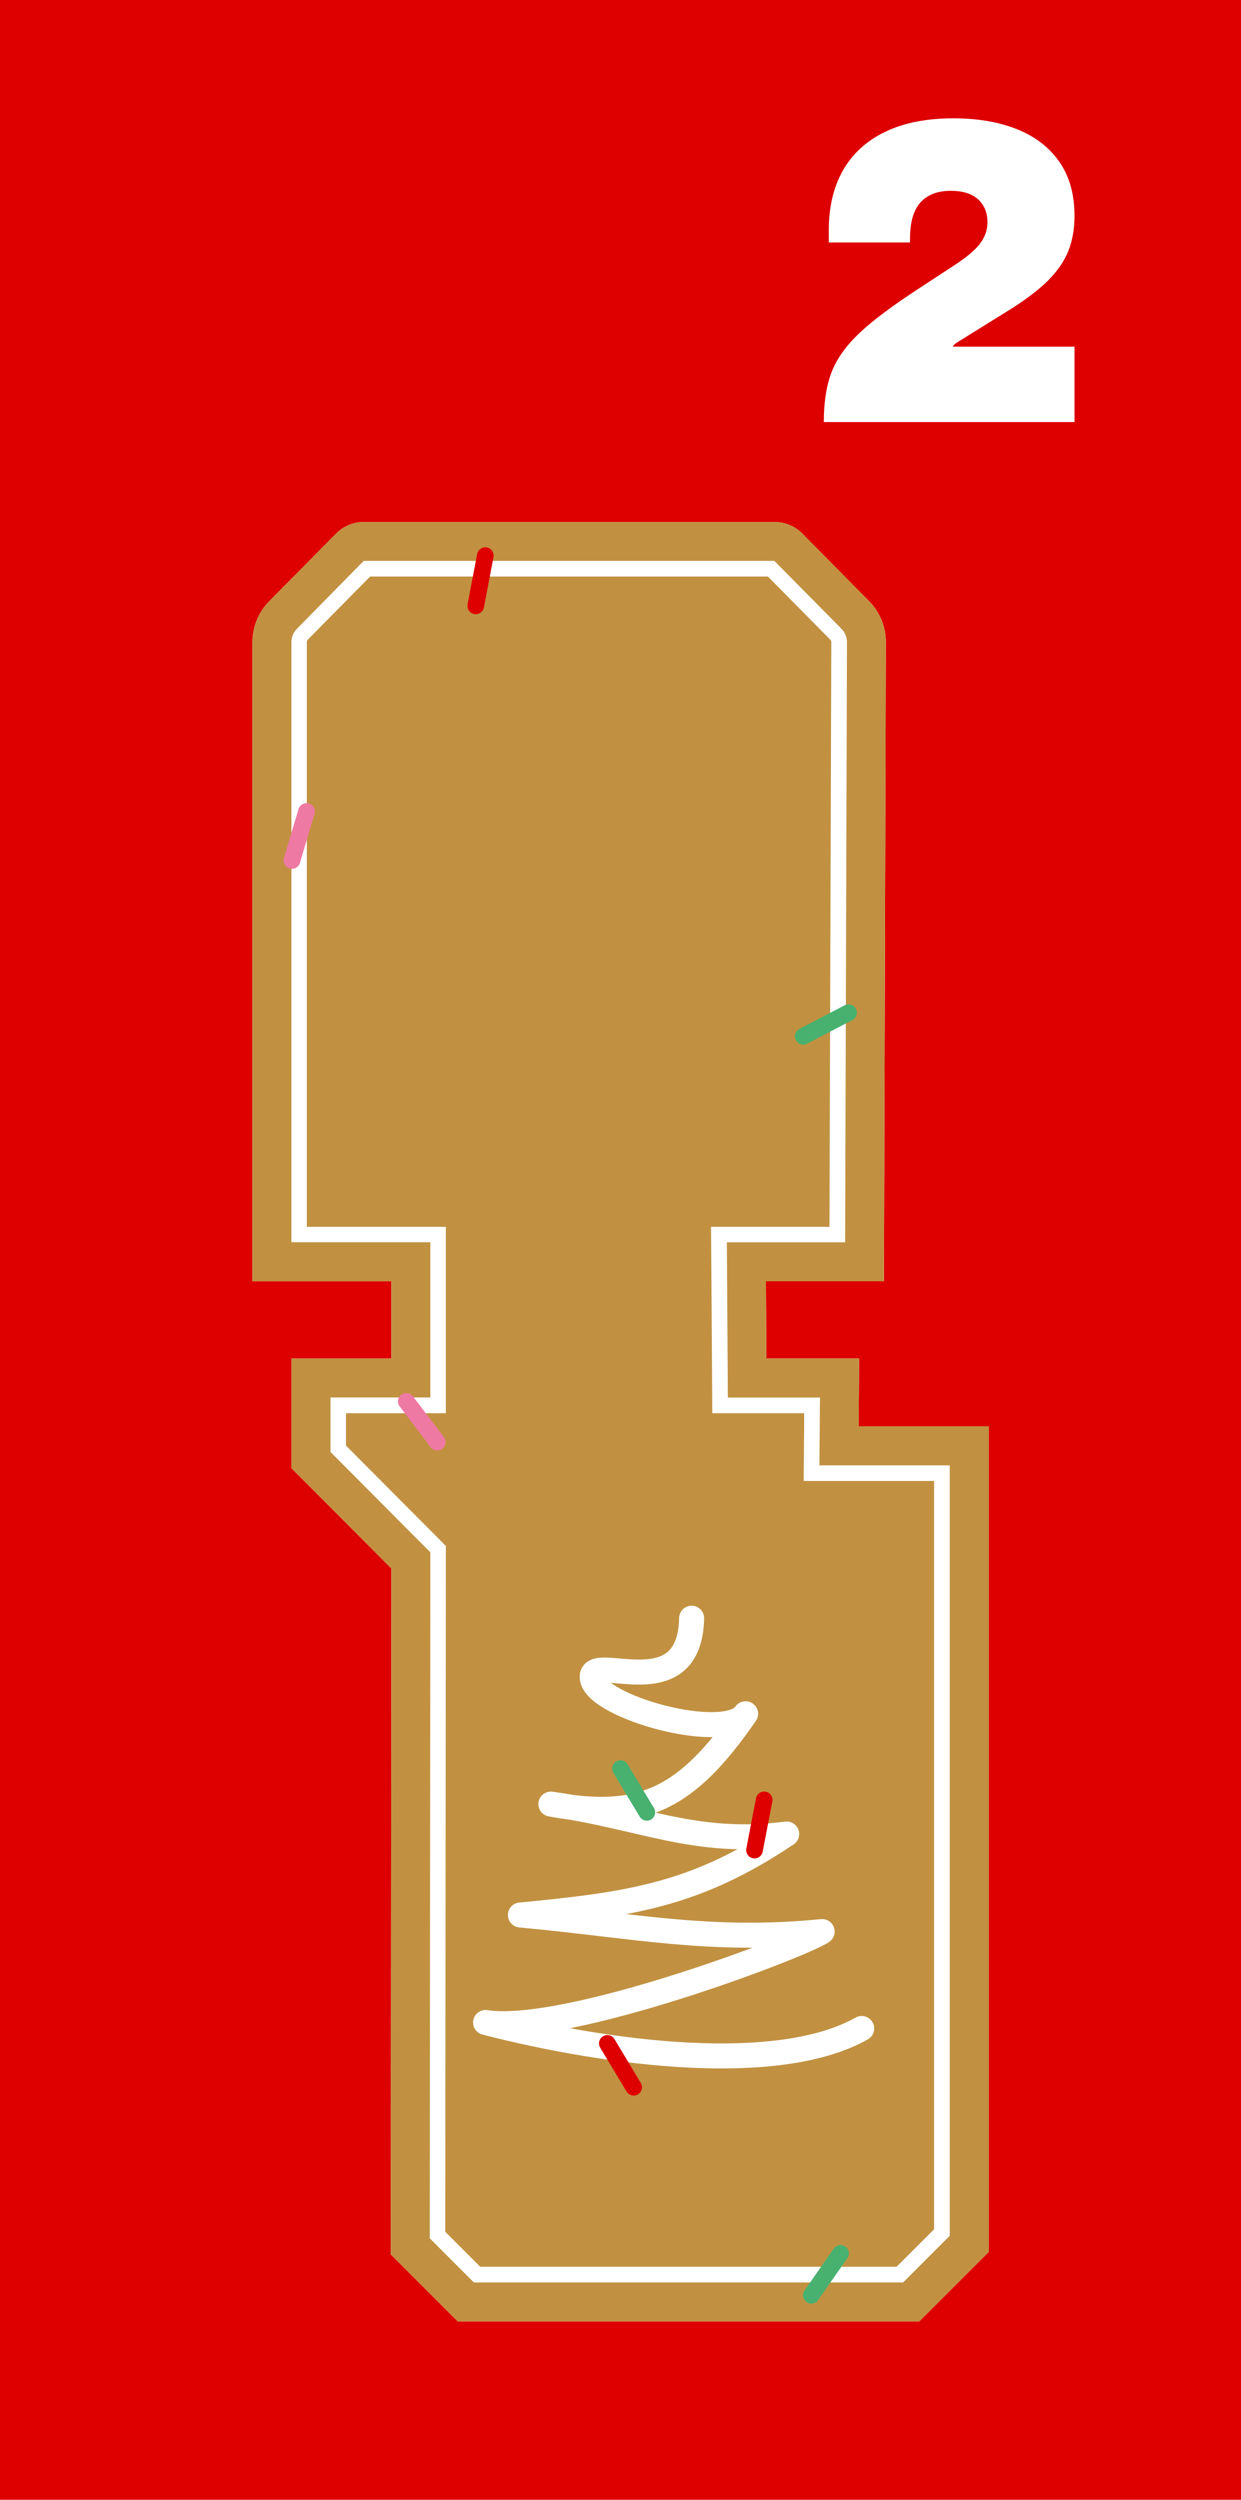
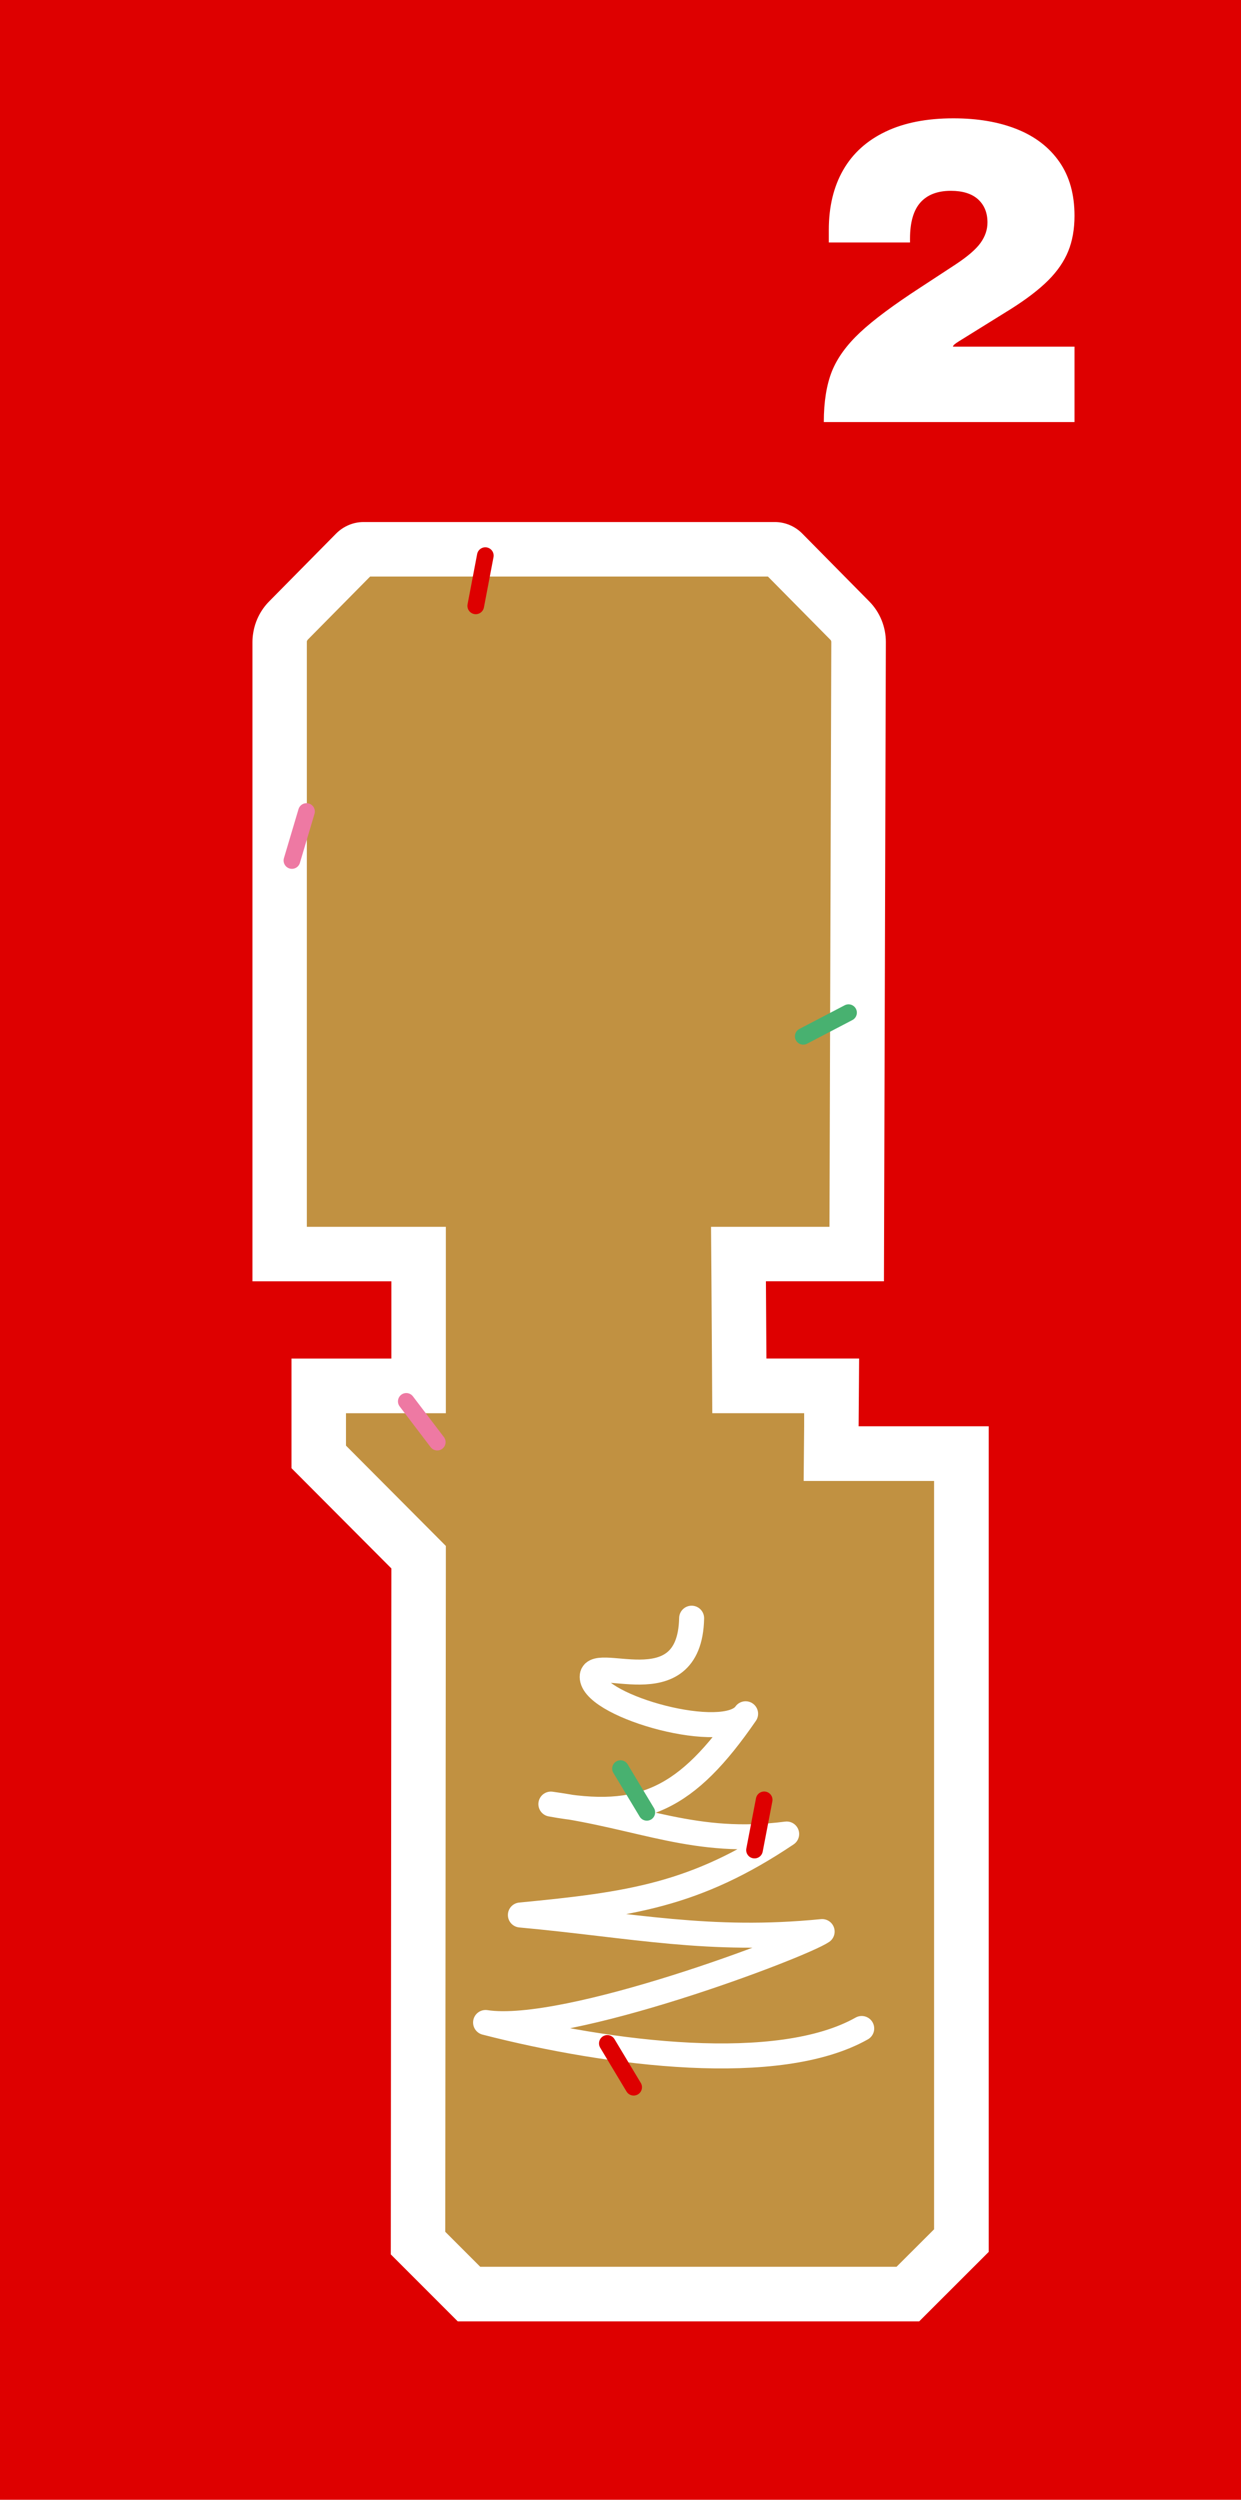
<svg xmlns="http://www.w3.org/2000/svg" id="Ziffern" version="1.1" viewBox="0 0 149 300">
  <defs>
    <style>
      .st0 {
        stroke: #48b170;
      }

      .st0, .st1, .st2 {
        stroke-width: 2px;
      }

      .st0, .st1, .st2, .st3 {
        fill: none;
        stroke-linecap: round;
        stroke-linejoin: round;
      }

      .st1 {
        stroke: #de0000;
      }

      .st4 {
        fill: #fff;
      }

      .st2 {
        stroke: #ee79a3;
      }

      .st3 {
        stroke: #fff;
        stroke-width: 3px;
      }

      .st5 {
        fill: #c19141;
      }

      .st6 {
        fill: #de0000;
      }
    </style>
  </defs>
  <rect class="st6" y="0" width="149" height="300" />
  <g>
    <g>
      <path class="st5" d="M56.31,275.32l-6.12-6.12.07-82.31-.95-.97-11.03-11.08v-8.52h11.99v-15.82h-16.68v-73.44c0-.18.02-.36.04-.51.12-.8.49-1.52,1.02-2.06l8.05-8.14c.26-.26.61-.41.96-.41h49.37c.36,0,.71.15.97.41l8.04,8.14c.67.67,1.06,1.62,1.06,2.58l-.22,73.44h-14.19l.1,15.82h11.08l-.06,8.13h15.65v94.44l-6.43,6.42h-52.7,0Z" />
      <path class="st4" d="M45.01,68.64h0M92.21,69.2l7.5,7.59c.07.07.1.17.1.25l-.22,70.19h-14.22l.05,6.59.06,9.27.04,6.51h11.03v1.53l-.06,6.6h15.66v89.81l-4.51,4.5h-49.98l-4.2-4.2.07-79.61v-2.7l-1.91-1.92-10.08-10.12v-3.89h11.99v-22.37h-16.69v-70.26c.02-.07.06-.13.11-.2l7.49-7.58h47.76M93.02,62.65h-49.37c-1.24,0-2.42.51-3.29,1.38l-8.04,8.14c-1.03,1.04-1.7,2.38-1.92,3.81-.06.35-.09.71-.09,1.07v76.72h16.68v9.27h-11.99v13.16l11.99,12.03h0l-.07,82.32,8.04,8.04h55.4l8.35-8.34v-99.08h-15.62l.06-8.13h-11.13l-.06-9.27h14.17l.23-76.72c0-1.82-.71-3.58-2-4.88l-8.04-8.14c-.87-.88-2.06-1.38-3.29-1.38h0ZM103.14,163.05h0Z" />
-       <path class="st5" d="M92.99,67.33l8.05,8.14c.41.41.65.99.65,1.57l-.22,72.05h-14.2l.03,4.71.06,9.27.03,4.65h11.06l-.03,3.42-.04,4.72h15.65v92.46l-5.6,5.6h-51.53l-5.3-5.3.07-80.39v-1.94l-1.37-1.37-10.62-10.67v-6.54h11.99v-18.63h-16.68v-72.02c0-.09,0-.2.02-.28v-.05l.02-.05c.07-.46.29-.89.63-1.23l8.01-8.14h49.34M93.02,62.65h-49.37c-1.24,0-2.42.51-3.29,1.38l-8.04,8.14c-1.03,1.04-1.7,2.38-1.92,3.81-.06.35-.09.71-.09,1.07v76.72h16.68v9.27h-11.99v13.16l11.99,12.03h0l-.07,82.32,8.04,8.04h55.4l8.35-8.34v-99.08h-15.62l.06-8.13h-11.13l-.06-9.27h14.17l.23-76.72c0-1.82-.71-3.58-2-4.88l-8.04-8.14c-.87-.88-2.06-1.38-3.29-1.38h0Z" />
    </g>
    <path class="st3" d="M83.04,194.2c-.22,10.92-12.34,3.93-11.93,7.19.44,3.5,15.98,7.79,18.41,4.28-7.03,10.19-12.39,12.87-23.38,10.84,10.99,1.53,17.3,5.02,28.31,3.59-10.95,7.35-18.85,8.46-31.97,9.72,13.59,1.25,22.65,3.33,36.23,1.99-2.59,1.75-30.71,12.42-40.41,10.91,15.11,3.88,35.19,6.33,45.16.72" />
    <line class="st1" x1="90.59" y1="222.03" x2="91.75" y2="216" />
    <line class="st1" x1="57.12" y1="72.71" x2="58.27" y2="66.68" />
    <line class="st2" x1="52.5" y1="173.07" x2="48.78" y2="168.18" />
    <line class="st2" x1="35.05" y1="103.27" x2="36.8" y2="97.39" />
    <line class="st0" x1="96.44" y1="124.37" x2="101.88" y2="121.53" />
    <line class="st1" x1="76.08" y1="250.49" x2="72.92" y2="245.23" />
-     <line class="st0" x1="97.41" y1="275.46" x2="100.92" y2="270.43" />
    <line class="st0" x1="77.66" y1="217.5" x2="74.5" y2="212.25" />
  </g>
  <path class="st4" d="M99.88,44.57c.65-1.62,1.78-3.17,3.38-4.67,1.6-1.5,4.02-3.3,7.25-5.4l4.2-2.75c1.47-.97,2.47-1.83,3.02-2.6.55-.77.83-1.58.83-2.45,0-1.17-.38-2.09-1.12-2.77-.75-.68-1.84-1.03-3.28-1.03-1.6,0-2.82.47-3.65,1.4-.83.93-1.25,2.38-1.25,4.35v.45h-9.75v-1.5c0-2.8.58-5.2,1.73-7.2s2.84-3.53,5.08-4.6c2.23-1.07,4.95-1.6,8.15-1.6,2.9,0,5.44.43,7.62,1.3,2.18.87,3.88,2.17,5.1,3.92s1.82,3.91,1.82,6.47c0,1.6-.25,3.02-.75,4.25-.5,1.23-1.3,2.4-2.4,3.5-1.1,1.1-2.6,2.25-4.5,3.45l-6.2,3.85c-.27.17-.45.29-.55.38-.1.08-.17.18-.2.28h14.6v9.05h-30.1c0-2.43.33-4.46.97-6.08Z" />
</svg>